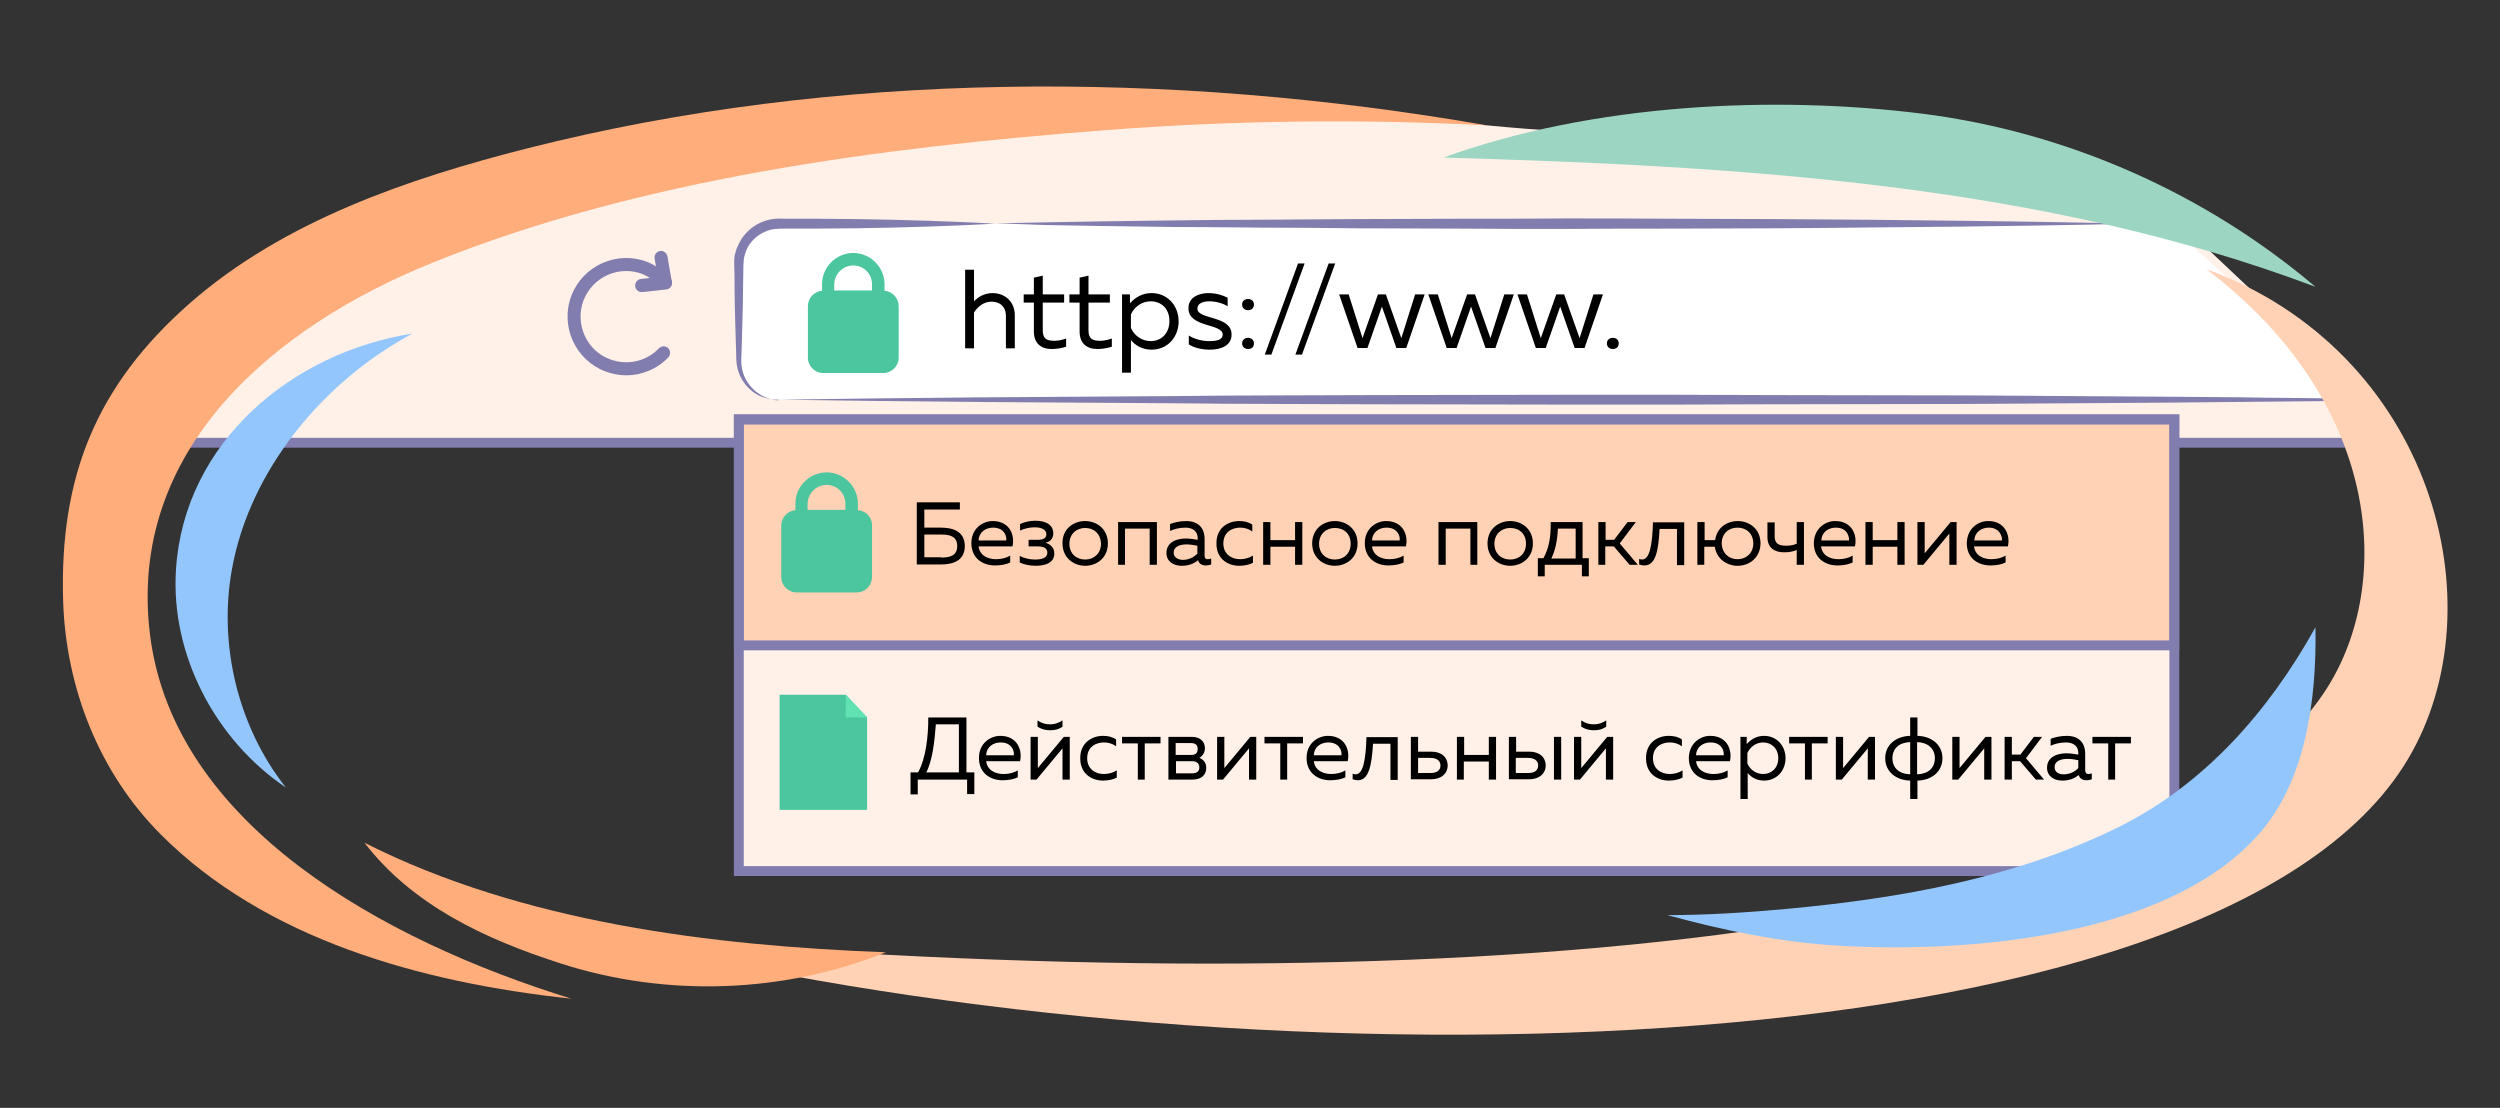
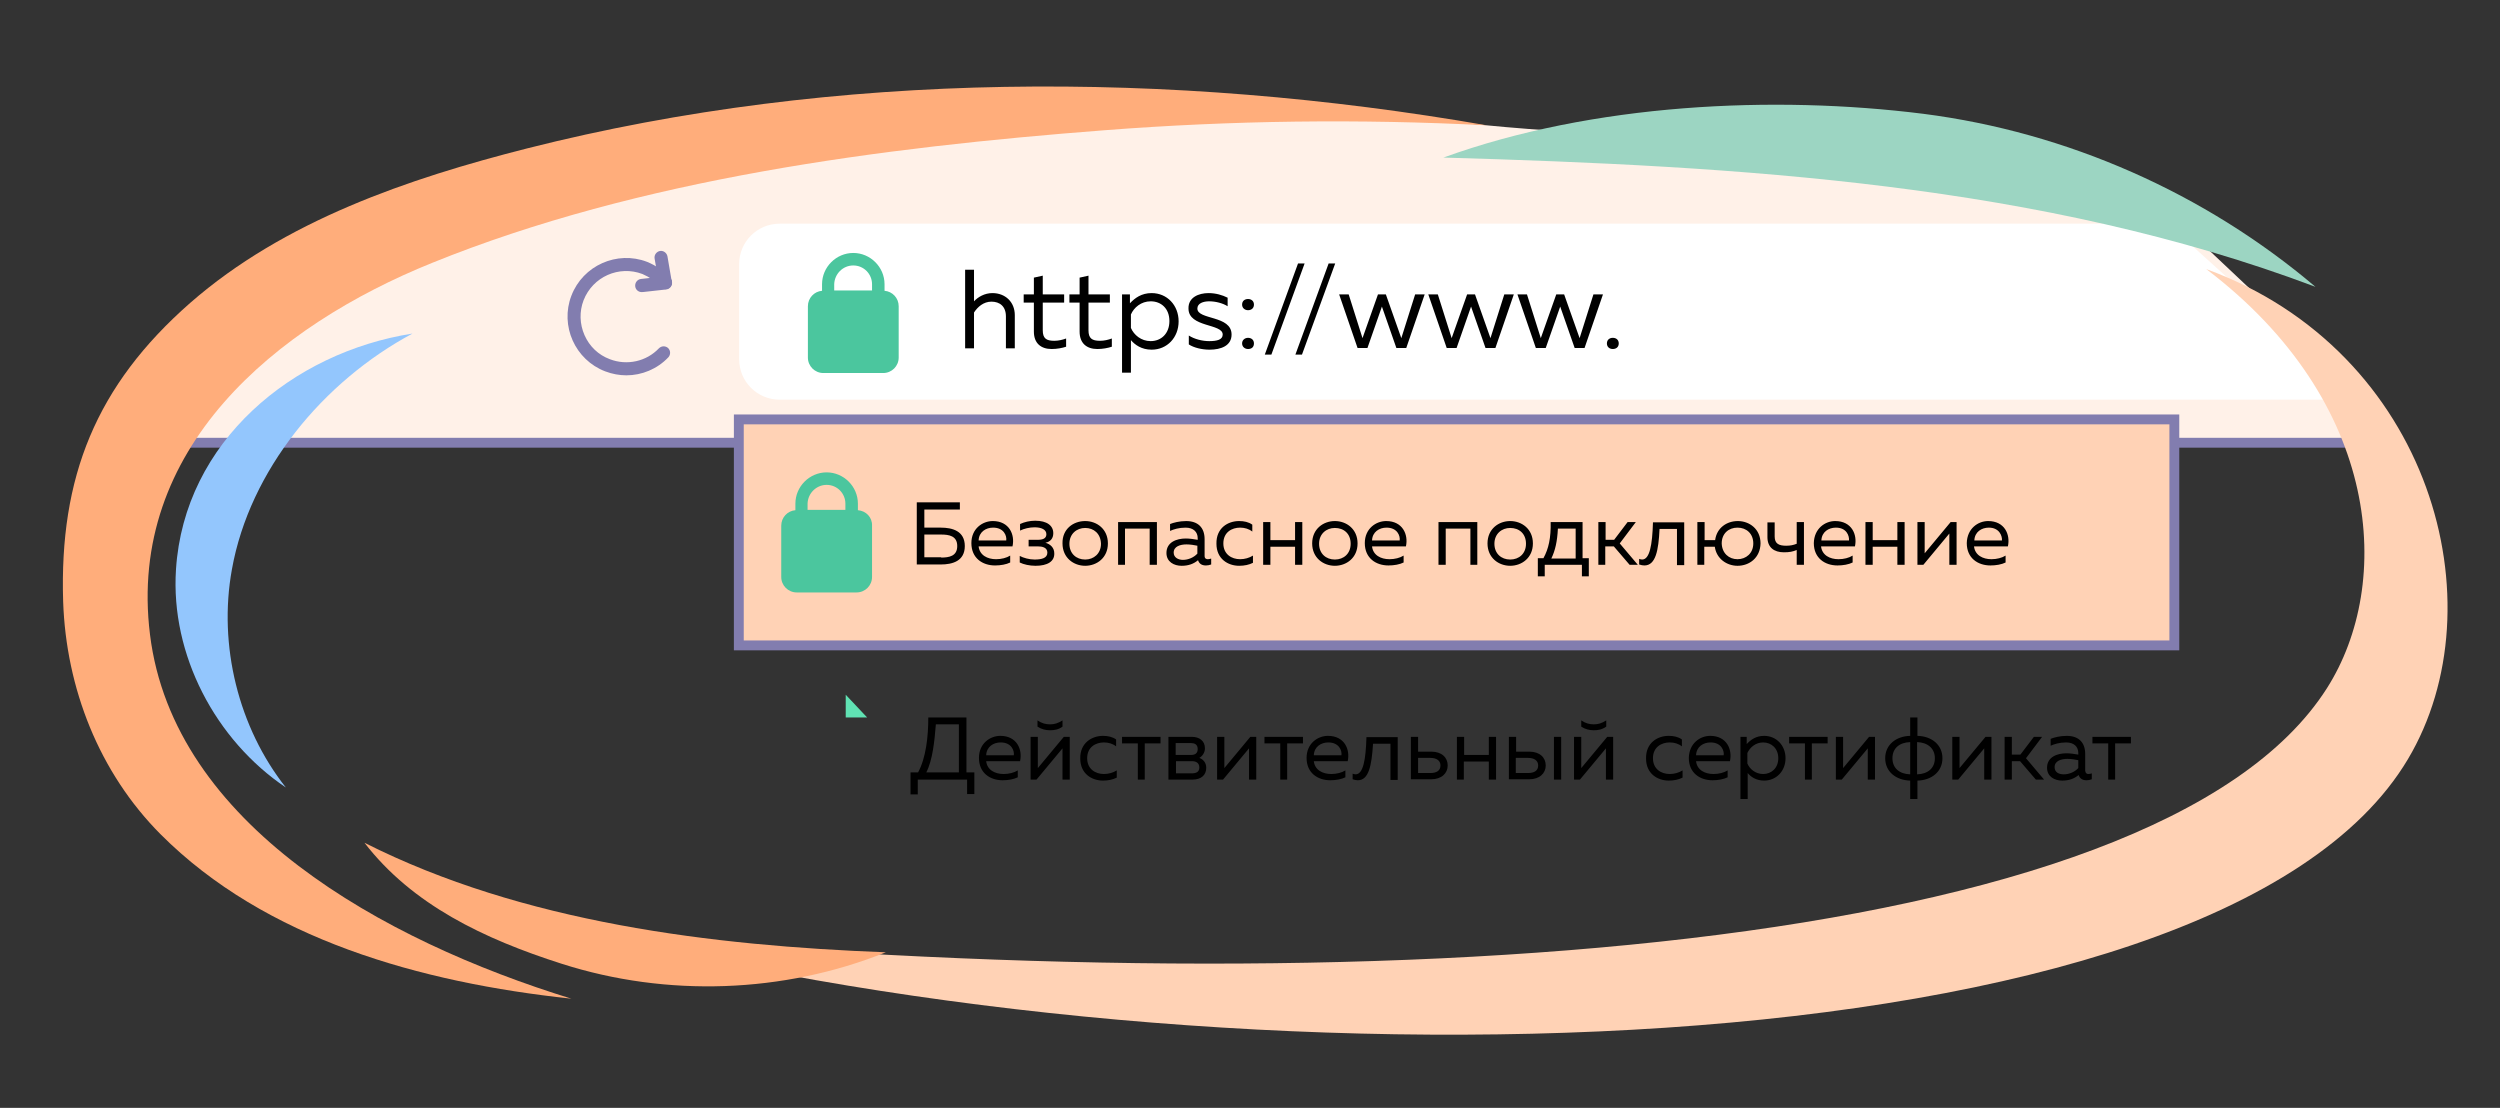
<svg xmlns="http://www.w3.org/2000/svg" version="1.2" baseProfile="tiny" viewBox="0 0 760 336.8" xml:space="preserve">
  <rect x="0" y="0" width="760" height="336.8" fill="#333333" stroke="none" />
  <switch>
    <g>
      <path fill="#FFF1E8" d="M656.4 61.8c-12.5-2.2-25-4.4-37.4-7h-12.4c-3.9 0-7.5-1.8-9.9-4.7-2.5-.5-5-1-7.6-1.4-9.2-1.5-18.4-2.7-27.7-3.6-18.6-1.8-37.3-2.7-56-3.6-18.2-.8-36.4-1.7-54.5-3.5-19-1.8-37.9-3.5-56.9-4.4-18.7-.9-37.3-1.9-56-1.1-17.9.8-35.6 2.9-53.3 5.6-32 4.9-63.7 11.6-95.7 16-1.4.5-2.9.8-4.4.8h-1.7c-1.3.2-2.6.3-3.8.5-.3 0-.5-.2-.5-.5h-44.4L33 134.6h689l-29-38.3-36.6-34.5z" />
      <path fill="#FFF" d="M718.1 121.5H237c-6.8 0-12.3-5.5-12.3-12.3V80.3c0-6.8 5.5-12.3 12.3-12.3h422l59.1 53.5z" />
-       <path fill="#827DAF" d="m704.1 108.1 15.2 13.2.5.5h-.7l-30.1.3-30.1.3-60.3.4-60.3.1-30.1.1h-30.1l-60.3-.1-30.1-.1c-10 0-20.1-.1-30.1-.2l-60.3-.4-30.1-.3-30.1-.4 30.1-.4 30.1-.3 60.3-.4c10-.1 20.1-.2 30.1-.2l30.1-.1 60.3-.1h30.1l30.1.1 60.3.1 60.3.4c10 .1 20.1.1 30.1.3l30.1.3-.2.5-14.8-13.6zM302.6 67.9s5.4-.1 14.9-.3c4.7-.1 10.5-.2 17.1-.3 6.6-.1 14-.2 22.2-.3 8.1-.1 16.9-.2 26.2-.2 9.3-.1 19.1-.1 29.3-.2 10.1 0 20.6-.1 31.3-.1s21.5 0 32.3-.1c10.8 0 21.6 0 32.3.1 10.7 0 21.1.1 31.3.1 20.3.1 39.2.3 55.5.5 8.1.1 15.6.2 22.2.3 6.6.1 12.3.2 17.1.3 9.5.2 14.9.3 14.9.3s-5.4.1-14.9.3c-4.7.1-10.5.2-17.1.3-6.6.1-14 .2-22.2.3-16.2.1-35.2.4-55.5.5-10.1 0-20.6.1-31.3.1s-21.5 0-32.3.1c-10.8 0-21.6 0-32.3-.1-10.7 0-21.1-.1-31.3-.1-10.1-.1-20-.2-29.3-.2-9.3-.1-18.1-.2-26.2-.2-8.1-.1-15.6-.2-22.2-.3-6.6-.1-12.3-.2-17.1-.3-9.5-.4-14.9-.5-14.9-.5zM237 121.5h-1.5c-1-.1-2.4-.3-4.2-1-1.7-.7-3.7-2.1-5.2-4.3-.8-1.1-1.4-2.4-1.8-3.8-.4-1.4-.5-3.1-.5-4.6-.1-3.1-.2-6.5-.3-10.1-.1-3.6-.2-7.4-.2-11.3 0-2 0-3.9-.1-5.9V78.8c.1-.6.1-1.2.3-1.7.2-1.1.7-2.2 1.2-3.2 1-2 2.6-3.8 4.5-5.1 1.9-1.3 4.2-2.1 6.5-2.3 1.2-.1 2.2 0 3.2 0h9.3c4.1 0 8.1.1 12 .1 7.8.1 15.1.3 21.4.5 12.5.4 20.8.9 20.8.9s-8.3.5-20.8.9c-6.2.2-13.5.4-21.4.5-3.9 0-7.9.1-12 .1h-9.3c-1 0-2.1 0-3 .1-1.8.1-3.6.8-5.1 1.8-1.5 1-2.8 2.4-3.6 4-.4.8-.7 1.6-.9 2.5-.1.4-.2.8-.2 1.3 0 .4-.1 1.1-.1 1.4 0 2-.1 4-.1 5.9 0 3.9-.1 7.7-.2 11.3-.1 3.6-.2 7-.3 10.1-.1 1.6-.1 2.9.2 4.3.3 1.3.7 2.5 1.4 3.6 1.3 2.1 2.9 3.5 4.5 4.4 1.6.9 3 1.2 3.9 1.4.5.1.9.1 1.1.1.3-.2.5-.2.5-.2z" />
      <path fill="#4BC69E" d="M268.9 88.4v-2c0-5.2-4.3-9.5-9.5-9.5s-9.5 4.3-9.5 9.5v2c-2.4.2-4.3 2.2-4.3 4.7v15.6c0 2.6 2.1 4.7 4.7 4.7h18.2c2.6 0 4.7-2.1 4.7-4.7V93.1c0-2.5-1.9-4.5-4.3-4.7zm-9.5-7.7c3.2 0 5.7 2.6 5.7 5.7v1.9h-11.5v-1.9c.1-3.1 2.6-5.7 5.8-5.7z" />
      <path fill="#827DAF" d="M190.4 114.1c-2.1 0-4.3-.4-6.4-1.2-9.2-3.5-13.8-13.9-10.3-23 3.5-9.2 13.9-13.8 23-10.3 2.7 1.1 5.2 2.8 7.1 5 .7.8.6 2.1-.2 2.8-.8.7-2.1.6-2.8-.2-1.5-1.7-3.4-3-5.5-3.9-7.1-2.7-15.1.8-17.9 8-1.3 3.4-1.2 7.2.3 10.6 1.5 3.4 4.2 6 7.7 7.3 5.2 2 11.1.7 14.9-3.3.8-.8 2-.8 2.8-.1.8.8.8 2 .1 2.8-3.4 3.6-8.1 5.5-12.8 5.5z" />
      <path fill="#827DAF" d="M202.3 87.9c-1 0-1.8-.7-2-1.7l-1.3-7.6c-.2-1.1.6-2.1 1.6-2.3 1.1-.2 2.1.6 2.3 1.6l1.3 7.6c.2 1.1-.6 2.1-1.6 2.3-.1.1-.2.1-.3.1z" />
      <path fill="#827DAF" d="M195.1 88.8c-1 0-1.9-.7-2-1.8-.1-1.1.7-2.1 1.8-2.2l7.2-.8c1.1-.1 2.1.7 2.2 1.8.1 1.1-.7 2.1-1.8 2.2l-7.2.8c0-.1-.1 0-.2 0z" />
      <path d="M296.1 82v9.6c1.2-1.3 3.2-2.5 5.6-2.5 3.9 0 6.8 2.7 6.8 6.7v10.1h-2.7v-9.7c0-3.1-1.9-4.5-4.4-4.5-2.4 0-4.2 1.6-5.3 3.3v10.9h-2.7V82h2.7zM317 83.8v5.7h6.5V92H317v8.4c0 2.5 1.1 3.2 3.5 3.2 1.3 0 2.5-.3 3.6-.7v2.5c-1.2.4-2.8.7-4.4.7-3.2 0-5.4-1.7-5.4-5.3V92h-3.1v-2.5h3.1v-5.1l2.7-.6zM330.9 83.8v5.7h6.5V92h-6.5v8.4c0 2.5 1.1 3.2 3.5 3.2 1.3 0 2.5-.3 3.6-.7v2.5c-1.2.4-2.8.7-4.4.7-3.2 0-5.4-1.7-5.4-5.3V92h-3.1v-2.5h3.1v-5.1l2.7-.6zM350.1 89.1c4.7 0 8.2 3.7 8.2 8.6s-3.5 8.6-8.2 8.6c-3.1 0-5.1-1.5-6.3-2.9v9.9h-2.7V89.5h2.4v2.7c1.5-1.6 3.5-3.1 6.6-3.1zm-.3 2.5c-2.9 0-5.1 1.9-6 4v4.1c.9 2.1 3.1 4 6 4 3.2 0 5.7-2.3 5.7-6.1s-2.5-6-5.7-6zM367.4 89.1c2.2 0 4.2.6 5.8 1.4v2.6c-1.4-.9-3.6-1.5-5.6-1.5-1.8 0-3.6.6-3.6 2.2 0 3.5 10.4 2 10.4 7.9 0 3.4-3.2 4.6-6.7 4.6-2.3 0-4.8-.6-6.3-1.6V102c1.7 1.1 4.1 1.7 6.2 1.7 2.3 0 4.1-.4 4.1-2 0-3.4-10.4-2.1-10.4-7.9-.1-3.4 3.1-4.7 6.1-4.7zM379.4 94.3c-.9 0-1.8-.6-1.8-1.7 0-1.2.9-1.7 1.8-1.7 1 0 1.8.6 1.8 1.7s-.8 1.7-1.8 1.7zm0 11.8c-.9 0-1.8-.6-1.8-1.7s.9-1.7 1.8-1.7c1 0 1.8.6 1.8 1.7 0 1.2-.8 1.7-1.8 1.7zM384.5 107.8l10.1-27.7h2l-10.1 27.7h-2zM393.8 107.8l10.1-27.7h2l-10.1 27.7h-2zM433.1 89.5l-5.6 16.3h-3l-4.4-12.6-4.4 12.6h-3l-5.6-16.3h2.9l4.2 13.3 4.7-13.3h2.4l4.7 13.3 4.2-13.3h2.9zM460.2 89.5l-5.6 16.3h-3l-4.4-12.6-4.4 12.6h-3l-5.6-16.3h2.9l4.2 13.3 4.7-13.3h2.4l4.7 13.3 4.2-13.3h2.9zM487.3 89.5l-5.6 16.3h-3l-4.4-12.6-4.4 12.6h-3l-5.6-16.3h2.9l4.2 13.3 4.7-13.3h2.4l4.7 13.3 4.2-13.3h2.9zM490.3 106.1c-1 0-1.8-.6-1.8-1.7s.8-1.7 1.8-1.7 1.8.6 1.8 1.7c0 1.2-.9 1.7-1.8 1.7z" />
      <path fill="#827DAF" d="M33 133.1h689v3H33z" />
      <path fill="#FFAD7B" d="M160.3 45.1c-36.2 9.2-73.9 22-102.5 47C29.2 117.2 18 145 19.2 182.9c.9 26.3 10.9 51.9 29.6 70.7 31.8 31.9 79 45.1 124.9 50-57.4-17.7-121-53-128.1-110.7-7-56.5 38.2-93.8 85.8-113 63.2-25.6 136.7-35.1 204.3-40.3 38.7-3 77.5-3.5 116.3-1.5-96-16.7-197.8-16.8-291.7 7z" />
      <path fill="#93C6FD" d="M70.5 173.1c5.4-30.2 27.8-57.2 54.9-71.7-36.4 5.7-69.4 32.8-71.9 71.7-1.7 25.9 12 51.9 33.4 66.3-14.4-18.2-20.6-43.2-16.4-66.3z" />
      <path fill="#FFD2B5" d="M182 283.8c235.1 22.1 473.7 6.7 525.4-74.6 20.2-31.8 16.7-86.9-36.7-127.4 68.4 25 89.3 102 61.3 149-58.3 97.9-360 102.1-550 53z" />
      <path fill="#9CD5C2" d="M438.8 47.9c90 2.6 181.8 7.9 265.1 39.3-33.6-28.5-75.5-47-119.2-52.6-45.3-5.7-100.4-3.2-145.9 13.3z" />
      <g>
        <path fill="#FFAD7B" d="M110.8 256.2c14.5 18.8 36.2 29.2 60 36.8 31.9 10.2 67.4 9 98.5-3.5-52.7-2-110.4-9-158.5-33.3z" />
      </g>
      <g>
-         <path fill="#FFF1E8" d="M224.6 127.5H661v137.3H224.6z" />
-       </g>
+         </g>
      <g>
        <path fill="#FFD2B5" d="M224.6 127.5H661v68.6H224.6z" />
      </g>
      <g>
-         <path fill="#827DAF" d="M662.5 266.3H223.1V126h439.4v140.3zm-436.4-3h433.4V129H226.1v134.3z" />
-       </g>
+         </g>
      <g>
        <path fill="#827DAF" d="M662.5 197.7H223.1V126h439.4v71.7zm-436.4-3h433.4V129H226.1v65.7z" />
      </g>
      <g>
        <path d="M286 160.4c3.5 0 7.3 1 7.3 5.6s-3.8 5.6-7.3 5.6h-7.3v-18.9h13.1v2.2H281v5.5h5zm.1 9.1c2.4 0 4.9-.4 4.9-3.5s-2.5-3.5-4.9-3.5H281v6.9h5.1zM301.8 158.4c5 0 6.8 4.1 6 7.7h-10.3c.3 2.7 2.7 3.9 5.3 3.9 1.6 0 3.2-.4 4.3-1.1v2.1c-1.2.6-2.9.9-4.6.9-3.8 0-7.2-2.2-7.2-6.8 0-4.4 3.4-6.7 6.5-6.7zm.1 2c-2.2 0-4.3 1.3-4.4 3.9h8.4c.2-1.4-.7-3.9-4-3.9zM314.8 172c-1.8 0-3.6-.4-4.8-1v-2c1.1.6 2.9 1.1 4.5 1.1 2.1 0 3.9-.4 3.9-2.1 0-1.6-1.6-1.9-2.9-1.9h-2.8v-2h2.8c1.5 0 2.6-.4 2.6-1.7 0-1.4-1.5-2.1-3.6-2.1-1.5 0-3.2.4-4.4 1v-2c1.3-.6 2.9-1 4.6-1 3.6 0 5.5 1.5 5.5 3.8 0 1.6-.9 2.6-2.4 2.9 1.5.4 2.7 1.5 2.7 3.2.1 2.5-2.1 3.8-5.7 3.8zM329.9 158.4c3.5 0 6.9 2.4 6.9 6.8s-3.4 6.8-6.9 6.8c-3.5 0-6.9-2.4-6.9-6.8-.1-4.4 3.3-6.8 6.9-6.8zm0 2.1c-2.6 0-4.8 1.8-4.8 4.8s2.1 4.8 4.8 4.8c2.6 0 4.8-1.8 4.8-4.8-.1-3.1-2.2-4.8-4.8-4.8zM339.9 171.7v-13h11.8v13h-2.2v-11H342v11h-2.1zM367.2 170c.3 0 .7-.1 1-.2v1.8c-.5.2-1.1.3-1.6.3-1.1 0-2-.4-2.4-1.6-1.3 1.1-2.9 1.7-5 1.7-2.3 0-4.6-1.2-4.6-3.9 0-3.3 3.1-4.4 5.9-4.4 1.1 0 2.5.2 3.6.4v-.5c0-1.9-1.3-3.2-3.7-3.2-2 0-3.6.5-4.7 1v-2.1c1-.4 2.8-.9 4.9-.9 3.5 0 5.6 1.9 5.6 5.5v5.1c0 .8.5 1 1 1zm-7.6.2c1.6 0 3.3-.7 4.4-1.9v-2.4c-.9-.2-2.2-.4-3.3-.4-1.9 0-3.9.6-3.9 2.5 0 1.5 1.4 2.2 2.8 2.2zM376.7 158.4c1.5 0 2.9.3 4 1.1v2.1c-1-.8-2.3-1.2-3.7-1.2-2.5 0-5.1 1.4-5.1 4.8 0 3.3 2.5 4.8 5.1 4.8 1.4 0 2.8-.4 3.9-1.1v2.2c-1.2.6-2.6.9-4.2.9-3.4 0-6.9-2.1-6.9-6.7-.1-4.8 3.5-6.9 6.9-6.9zM384 171.7v-13h2.2v5.5h7.5v-5.5h2.2v13h-2.2v-5.5h-7.5v5.5H384zM405.8 158.4c3.5 0 6.9 2.4 6.9 6.8s-3.4 6.8-6.9 6.8c-3.5 0-6.9-2.4-6.9-6.8s3.4-6.8 6.9-6.8zm0 2.1c-2.6 0-4.8 1.8-4.8 4.8s2.1 4.8 4.8 4.8 4.8-1.8 4.8-4.8c0-3.1-2.1-4.8-4.8-4.8zM421.4 158.4c5 0 6.8 4.1 6 7.7h-10.3c.3 2.7 2.7 3.9 5.3 3.9 1.6 0 3.2-.4 4.3-1.1v2.1c-1.2.6-2.9.9-4.6.9-3.8 0-7.2-2.2-7.2-6.8 0-4.4 3.4-6.7 6.5-6.7zm.1 2c-2.2 0-4.3 1.3-4.4 3.9h8.4c.2-1.4-.7-3.9-4-3.9zM437.3 171.7v-13h11.8v13H447v-11h-7.5v11h-2.2zM459.1 158.4c3.5 0 6.9 2.4 6.9 6.8s-3.4 6.8-6.9 6.8c-3.5 0-6.9-2.4-6.9-6.8s3.4-6.8 6.9-6.8zm0 2.1c-2.6 0-4.8 1.8-4.8 4.8s2.1 4.8 4.8 4.8 4.8-1.8 4.8-4.8c0-3.1-2.1-4.8-4.8-4.8zM467.5 175.2v-5.5h1.7c1.6-2.9 2.3-6.2 2.2-11h9.7v11h1.9v5.5h-2.1v-3.5h-11.3v3.5h-2.1zm4.1-5.4h7.4v-9.1h-5.4c-.2 3.9-.8 6.6-2 9.1zM485.9 171.7v-13h2.2v5.4h2.6l4.1-5.4h2.5l-4.9 6.5 5.5 6.5h-2.5l-4.8-5.6H488v5.6h-2.1zM499.9 171.9c-.5 0-1-.1-1.6-.3v-1.7c.3.1.6.2.9.2 2.3 0 3.1-4.4 3.3-11.3h9.5v13h-2.2v-11h-5.3c-.3 6.6-1.2 11.1-4.6 11.1zM528.2 172c-3.2 0-6.4-2.1-6.9-5.8h-3.2v5.5H516v-13h2.2v5.5h3.2c.5-3.8 3.6-5.8 6.9-5.8 3.5 0 6.9 2.4 6.9 6.8-.1 4.4-3.4 6.8-7 6.8zm0-2c2.6 0 4.8-1.8 4.8-4.8s-2.1-4.8-4.8-4.8-4.8 1.8-4.8 4.8c.1 3 2.2 4.8 4.8 4.8zM546.2 171.7v-4.5c-1.2.5-2.2.7-3.9.7-3 0-5-1.5-5-4.6v-4.5h2.2v4.3c0 2.2 1.3 2.8 3.5 2.8 1.3 0 2.2-.2 3.2-.6v-6.6h2.2v13h-2.2zM557.9 158.4c5 0 6.8 4.1 6 7.7h-10.3c.3 2.7 2.7 3.9 5.3 3.9 1.6 0 3.2-.4 4.3-1.1v2.1c-1.2.6-2.9.9-4.6.9-3.8 0-7.2-2.2-7.2-6.8.1-4.4 3.4-6.7 6.5-6.7zm.2 2c-2.2 0-4.3 1.3-4.4 3.9h8.4c.1-1.4-.7-3.9-4-3.9zM567.1 171.7v-13h2.2v5.5h7.5v-5.5h2.2v13h-2.2v-5.5h-7.5v5.5h-2.2zM582.9 171.7v-13h2.2v9.5l7.9-9.5h1.8v13h-2.2v-9.5l-7.9 9.5h-1.8zM604.4 158.4c5 0 6.8 4.1 6 7.7h-10.3c.3 2.7 2.7 3.9 5.3 3.9 1.6 0 3.2-.4 4.3-1.1v2.1c-1.2.6-2.9.9-4.6.9-3.8 0-7.2-2.2-7.2-6.8.1-4.4 3.4-6.7 6.5-6.7zm.2 2c-2.2 0-4.3 1.3-4.4 3.9h8.4c.1-1.4-.8-3.9-4-3.9z" />
      </g>
      <g>
        <path d="M276.8 241.4v-6.6h2.3c2.4-4.4 3.1-10.9 3.1-16.7h11.6v16.7h2.4v6.6H294V237h-15v4.5h-2.2zm4.8-6.6h9.9v-14.6h-7c-.4 5.1-1 10.9-2.9 14.6zM304.1 223.7c5 0 6.8 4.1 6 7.7h-10.3c.3 2.7 2.7 3.9 5.3 3.9 1.6 0 3.2-.4 4.3-1.1v2.1c-1.2.6-2.9.9-4.6.9-3.8 0-7.2-2.2-7.2-6.8 0-4.4 3.4-6.7 6.5-6.7zm.1 2c-2.2 0-4.3 1.3-4.4 3.9h8.4c.2-1.4-.7-3.9-4-3.9zM313.3 237v-13h2.2v9.5l7.9-9.5h1.8v13H323v-9.5l-7.9 9.5h-1.8zm5.9-15c-1.3 0-2.6-.3-3.8-1.1V219c1.3.9 2.5 1.2 3.8 1.2s2.4-.3 3.8-1.2v1.9c-1.2.9-2.5 1.1-3.8 1.1zM335.3 223.7c1.5 0 2.9.3 4 1.1v2.1c-1-.8-2.3-1.2-3.7-1.2-2.5 0-5.1 1.4-5.1 4.8 0 3.3 2.5 4.8 5.1 4.8 1.4 0 2.8-.4 3.9-1.1v2.2c-1.2.6-2.6.9-4.2.9-3.4 0-6.9-2.1-6.9-6.7-.1-4.8 3.6-6.9 6.9-6.9zM345.9 237v-11h-4.8v-2h11.7v2H348v11h-2.1zM355.2 237v-13h7.1c2.3 0 4 1.2 4 3.5 0 1.3-.8 2.4-1.7 2.9 1.1.4 2.1 1.4 2.1 3 0 2.1-1.4 3.6-4.2 3.6h-7.3zm2.2-7.5h4.7c1.1 0 2-.4 2-1.8 0-1.5-1.1-1.8-2-1.8h-4.7v3.6zm0 5.6h4.9c1.3 0 2.3-.4 2.3-1.8 0-1.5-1.2-1.9-2.2-1.9h-4.9v3.7zM370 237v-13h2.2v9.5l7.9-9.5h1.8v13h-2.2v-9.5l-7.9 9.5H370zM389.2 237v-11h-4.8v-2h11.7v2h-4.8v11h-2.1zM403.7 223.7c5 0 6.8 4.1 6 7.7h-10.3c.3 2.7 2.7 3.9 5.3 3.9 1.6 0 3.2-.4 4.3-1.1v2.1c-1.2.6-2.9.9-4.6.9-3.8 0-7.2-2.2-7.2-6.8 0-4.4 3.4-6.7 6.5-6.7zm.1 2c-2.2 0-4.3 1.3-4.4 3.9h8.4c.2-1.4-.7-3.9-4-3.9zM412.8 237.2c-.5 0-1-.1-1.6-.3v-1.7c.3.1.6.2.9.2 2.3 0 3.1-4.4 3.3-11.3h9.5v13h-2.2v-11h-5.3c-.4 6.6-1.3 11.1-4.6 11.1zM428.9 237v-13h2.2v4.5h4c3.2 0 5 1.8 5 4.2s-1.9 4.2-5 4.2h-6.2zm2.2-2h3.7c1.9 0 3.1-.7 3.1-2.3 0-1.5-1.2-2.3-3.1-2.3h-3.7v4.6zM442.9 237v-13h2.2v5.5h7.5V224h2.2v13h-2.2v-5.5H445v5.5h-2.1zM458.7 237v-13h2.2v4.5h4c3.2 0 5 1.8 5 4.2s-1.9 4.2-5 4.2h-6.2zm2.1-2h3.7c1.9 0 3.1-.7 3.1-2.3 0-1.5-1.2-2.3-3.1-2.3h-3.7v4.6zm11.6 2v-13h2.2v13h-2.2zM478.5 237v-13h2.2v9.5l7.9-9.5h1.8v13h-2.2v-9.5l-7.9 9.5h-1.8zm6-15c-1.3 0-2.6-.3-3.8-1.1V219c1.3.9 2.5 1.2 3.8 1.2s2.4-.3 3.8-1.2v1.9c-1.3.9-2.5 1.1-3.8 1.1zM507.3 223.7c1.5 0 2.9.3 4 1.1v2.1c-1-.8-2.3-1.2-3.7-1.2-2.5 0-5.1 1.4-5.1 4.8 0 3.3 2.5 4.8 5.1 4.8 1.4 0 2.8-.4 3.9-1.1v2.2c-1.2.6-2.6.9-4.2.9-3.4 0-6.9-2.1-6.9-6.7-.1-4.8 3.5-6.9 6.9-6.9zM519.9 223.7c5 0 6.8 4.1 6 7.7h-10.3c.3 2.7 2.7 3.9 5.3 3.9 1.6 0 3.2-.4 4.3-1.1v2.1c-1.2.6-2.9.9-4.6.9-3.8 0-7.2-2.2-7.2-6.8.1-4.4 3.4-6.7 6.5-6.7zm.1 2c-2.2 0-4.3 1.3-4.4 3.9h8.4c.2-1.4-.7-3.9-4-3.9zM536.3 223.7c3.7 0 6.5 2.9 6.5 6.8s-2.8 6.8-6.5 6.8c-2.5 0-4.1-1.2-5-2.3v7.9h-2.2V224h1.9v2.2c1.2-1.3 2.8-2.5 5.3-2.5zm-.3 2c-2.3 0-4 1.5-4.8 3.2v3.2c.7 1.7 2.5 3.2 4.8 3.2 2.5 0 4.6-1.8 4.6-4.8s-2.1-4.8-4.6-4.8zM548.7 237v-11h-4.8v-2h11.7v2h-4.8v11h-2.1zM558.1 237v-13h2.2v9.5l7.9-9.5h1.8v13h-2.2v-9.5l-7.9 9.5h-1.8zM580.7 242.9v-5.6c-4.3-.1-7.6-2.7-7.6-6.8s3.3-6.7 7.6-6.8v-5.6h2.2v5.6c4.3.1 7.6 2.7 7.6 6.8s-3.3 6.7-7.6 6.8v5.6h-2.2zm0-7.5v-9.8c-3.3.1-5.4 1.9-5.4 4.9s2.1 4.8 5.4 4.9zm2.1 0c3.3-.1 5.4-1.9 5.4-4.9s-2.2-4.8-5.4-4.9v9.8zM593.5 237v-13h2.2v9.5l7.9-9.5h1.8v13h-2.2v-9.5l-7.9 9.5h-1.8zM609.4 237v-13h2.2v5.4h2.6l4.1-5.4h2.5l-4.9 6.5 5.5 6.5h-2.5l-4.8-5.6h-2.5v5.6h-2.2zM634.9 235.3c.3 0 .7-.1 1-.2v1.8c-.5.2-1.1.3-1.6.3-1.1 0-2-.4-2.4-1.6-1.3 1.1-2.9 1.7-5 1.7-2.3 0-4.6-1.2-4.6-3.9 0-3.3 3.1-4.4 5.9-4.4 1.1 0 2.5.2 3.6.4v-.5c0-1.9-1.3-3.2-3.7-3.2-2 0-3.6.5-4.7 1v-2.1c1-.4 2.8-.9 4.9-.9 3.5 0 5.6 1.9 5.6 5.5v5.1c.1.8.5 1 1 1zm-7.5.1c1.6 0 3.3-.7 4.4-1.9v-2.4c-.9-.2-2.2-.4-3.3-.4-1.9 0-3.9.6-3.9 2.5 0 1.6 1.3 2.2 2.8 2.2zM640.9 237v-11h-4.8v-2h11.7v2H643v11h-2.1z" />
      </g>
      <g>
        <path fill="#4BC69E" d="M260.8 155.1v-2c0-5.2-4.3-9.5-9.5-9.5s-9.5 4.3-9.5 9.5v2c-2.4.2-4.3 2.2-4.3 4.7v15.6c0 2.6 2.1 4.7 4.7 4.7h18.2c2.6 0 4.7-2.1 4.7-4.7v-15.6c.1-2.5-1.8-4.5-4.3-4.7zm-9.5-7.7c3.2 0 5.7 2.6 5.7 5.7v1.9h-11.5v-1.9c.1-3.2 2.7-5.7 5.8-5.7z" />
      </g>
      <g>
-         <path fill="#4BC69E" d="M263.6 246.2H237v-35h20.1l6.5 6.9z" />
-       </g>
+         </g>
      <g>
        <path fill="#60E2B3" d="M263.6 218.1h-6.5v-6.9z" />
      </g>
      <g>
-         <path fill="#93C6FD" d="M643.9 251.5c-31.2 15.4-66.1 21.6-100.7 24.8-12.1 1.1-24.2 1.9-36.3 1.9 17.2 4.7 34.6 8.3 52.3 9.3 39.3 2.3 100.4-2.6 127.9-34.4 13.6-15.8 17.2-39.6 16.8-62.4-14.2 25.5-33.7 47.8-60 60.8z" />
-       </g>
+         </g>
    </g>
  </switch>
</svg>